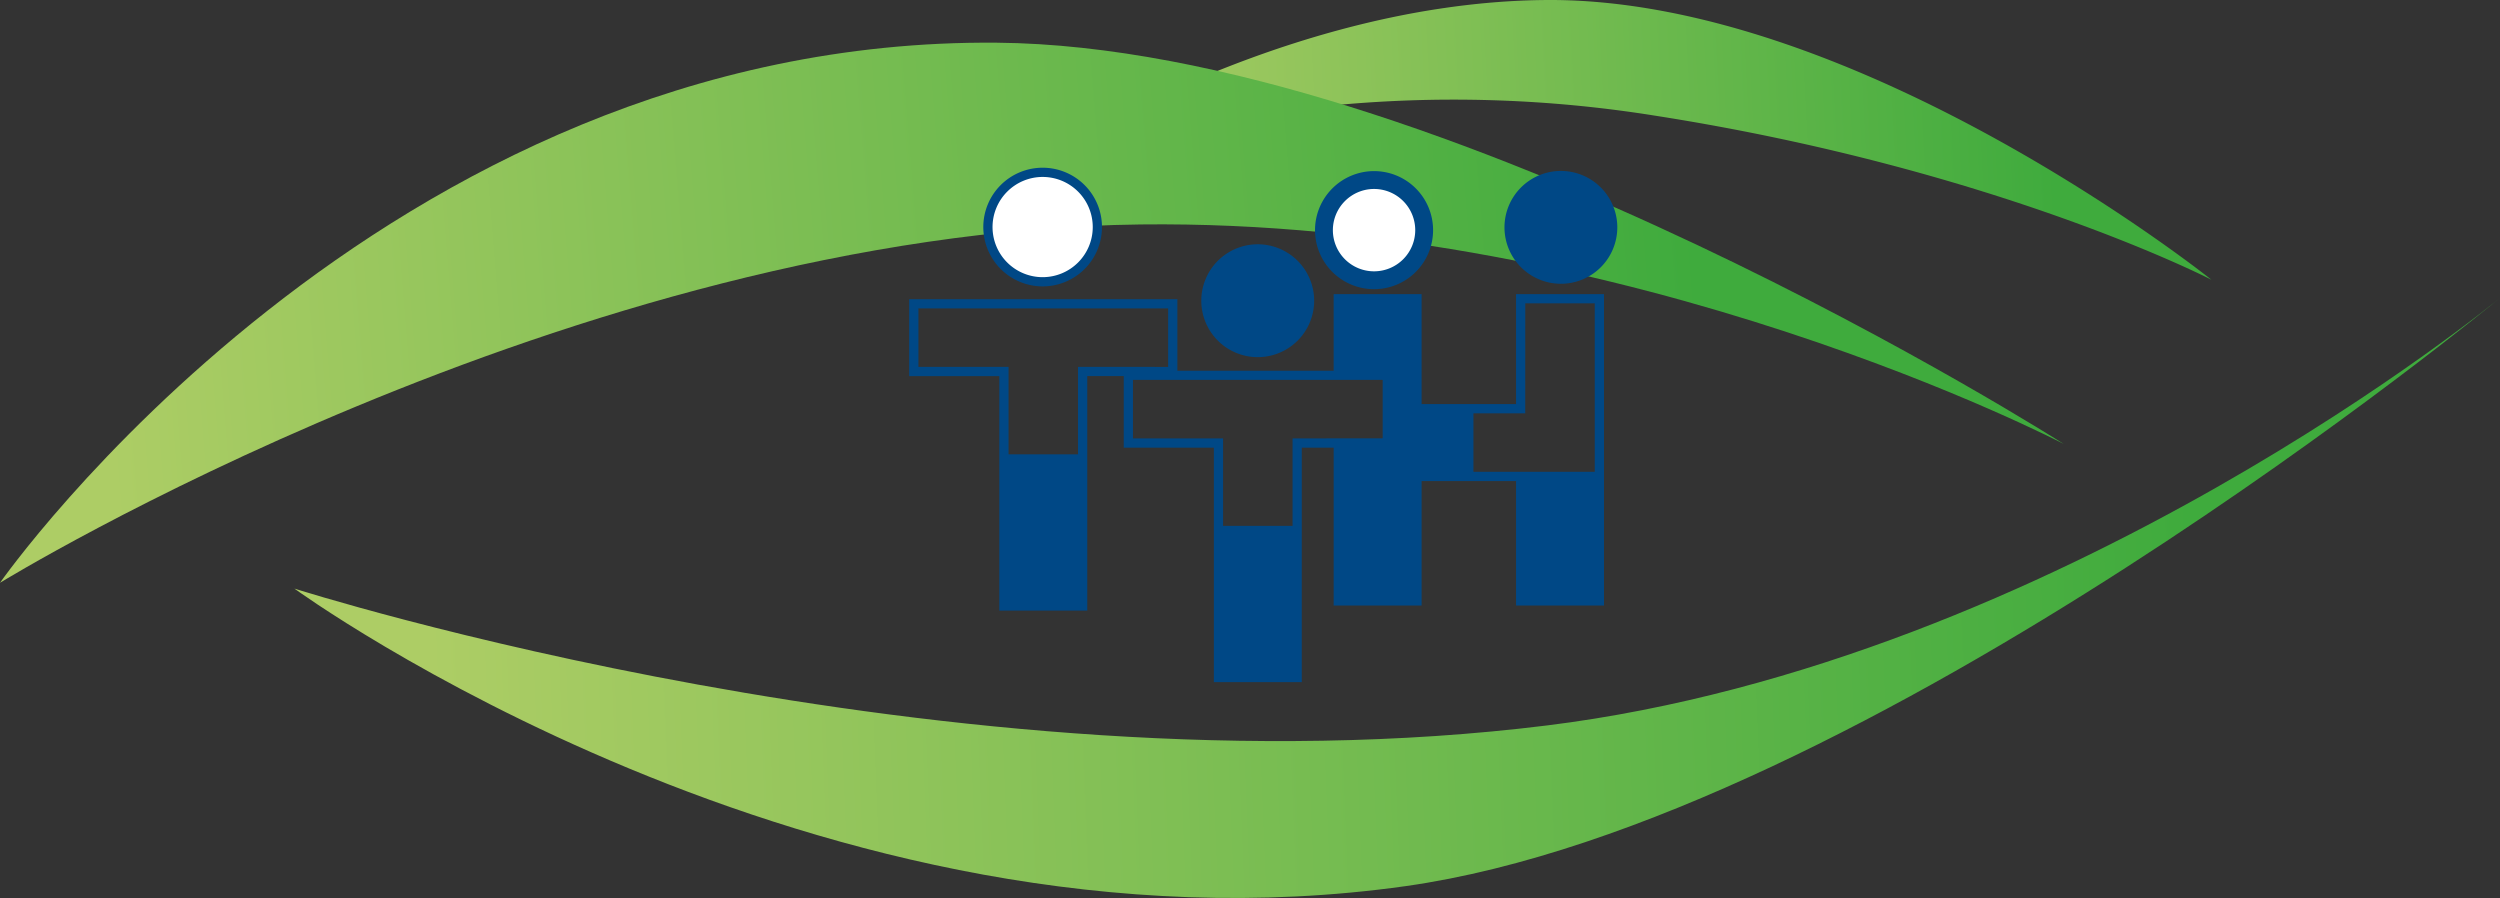
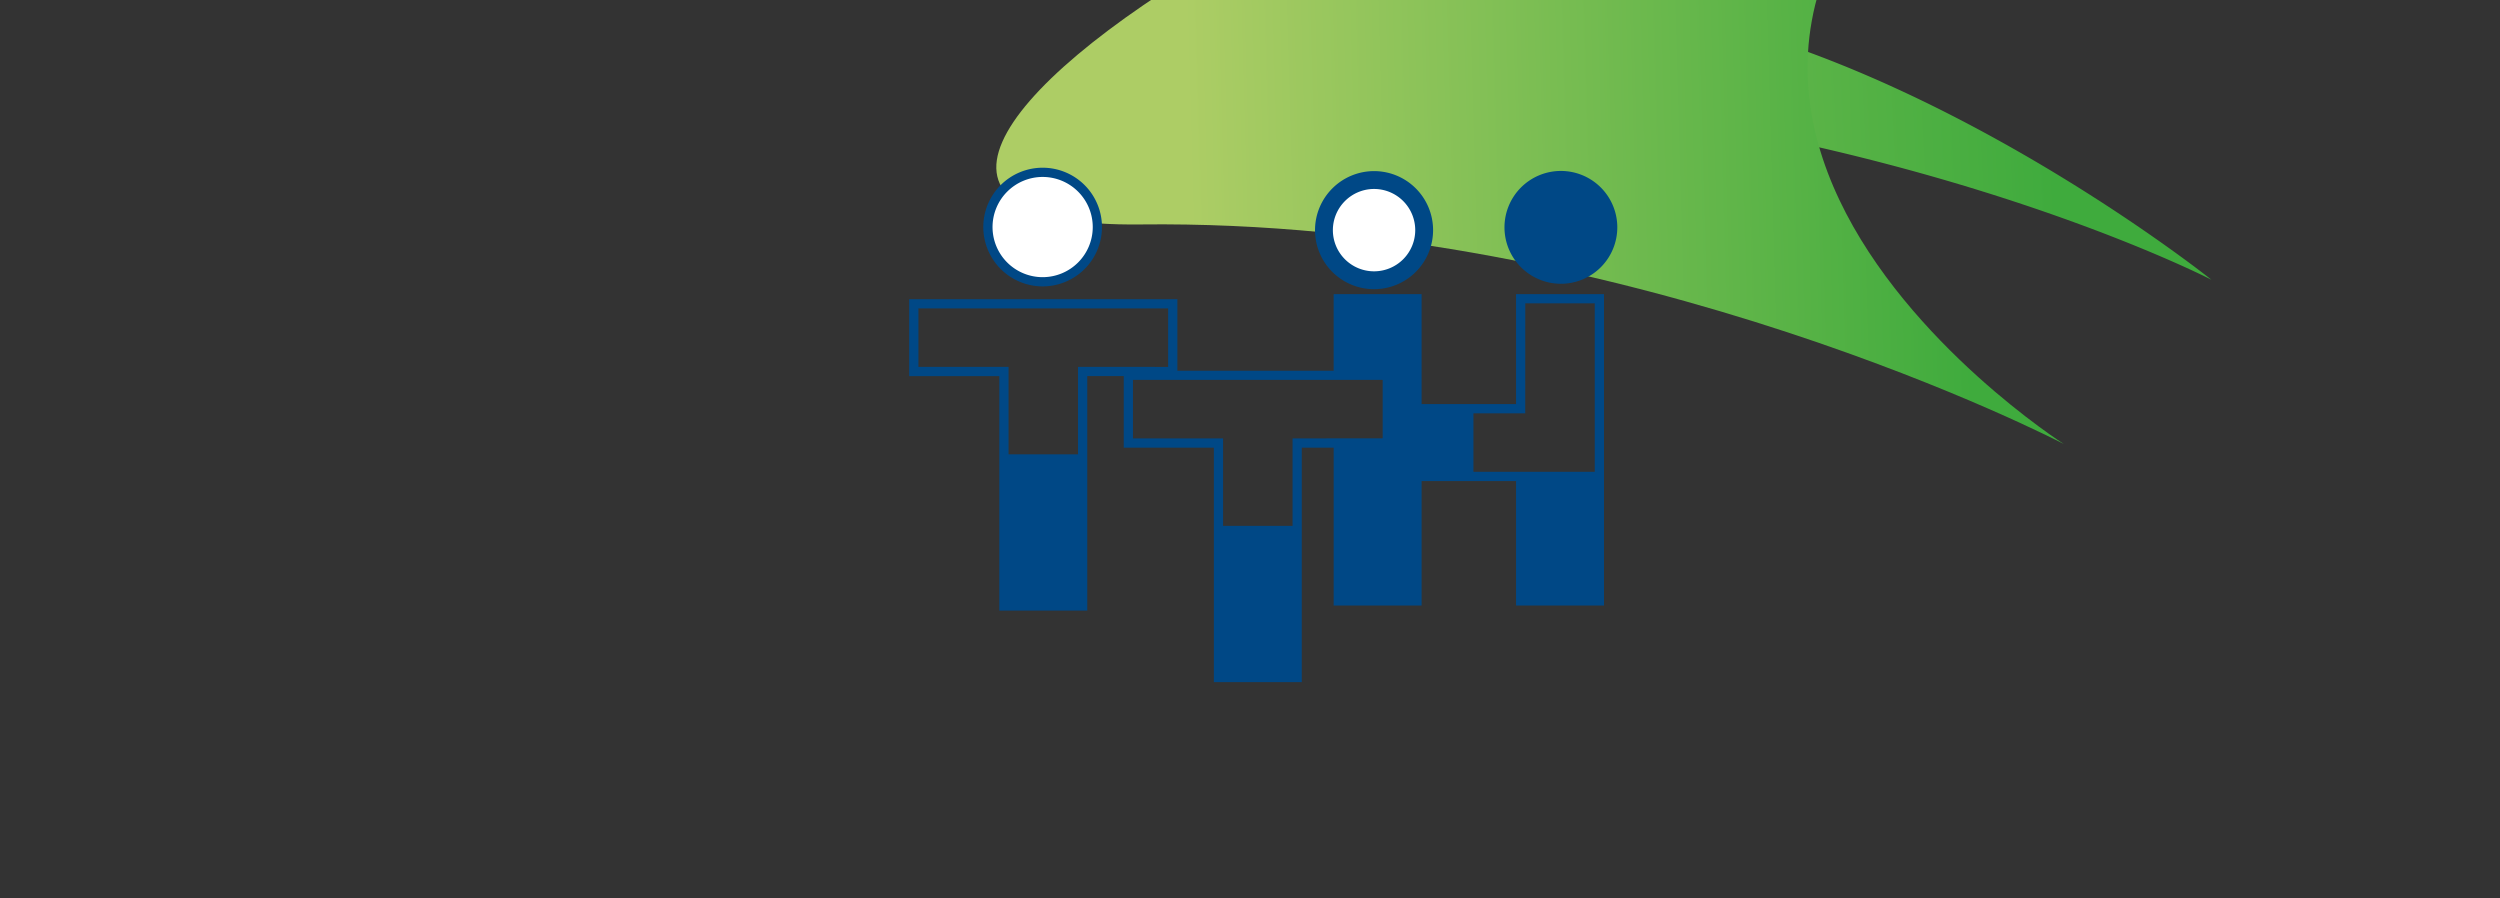
<svg xmlns="http://www.w3.org/2000/svg" xmlns:xlink="http://www.w3.org/1999/xlink" width="140" height="50.287" viewBox="0 0 140 50.287">
  <rect x="0" y="0" width="140" height="50.287" fill="#333333" stroke="none" />
  <defs>
    <linearGradient id="linear-gradient" x1="0.06" y1="0.791" x2="0.869" y2="0.781" gradientUnits="objectBoundingBox">
      <stop offset="0" stop-color="#adcd65" />
      <stop offset="1" stop-color="#3fab3d" />
    </linearGradient>
    <linearGradient id="linear-gradient-3" x1="0.043" y1="0.449" x2="0.825" y2="0.432" xlink:href="#linear-gradient" />
  </defs>
  <g id="LOGO_BR" data-name="LOGO BR" transform="translate(-14.835 -23.759)">
    <g id="Logo_edit" data-name="Logo edit" transform="translate(37.322 27.907)">
-       <path id="Bottom_Welle" data-name="Bottom Welle" d="M233.994,169.869s-24.64,20.374-53.362,23.942c-33.22,4.131-70.152-7.664-70.152-7.664s29.245,21.314,62.226,16.663C198.569,199.163,233.994,169.869,233.994,169.869Z" transform="translate(-116.481 -157.335)" fill="url(#linear-gradient)" />
      <g id="Top_Wellen" data-name="Top Wellen">
        <path id="Top_Welle_hinten" data-name="Top Welle hinten" d="M409.525,36.424s-11.965-6.184-31.159-9.188a71.261,71.261,0,0,0-36.271,3.631s14.231-9.95,30.109-10.107C389.728,20.589,409.525,36.424,409.525,36.424Z" transform="translate(-308.173 -24.907)" fill="url(#linear-gradient)" />
-         <path id="Top_Welle_vorn" data-name="Top Welle vorn" d="M130.406,57.093S106.251,44.474,78.713,44.8c-31.857.378-63.878,20.068-63.878,20.068s21.33-30.548,55.827-30.246C95.526,34.84,130.406,57.093,130.406,57.093Z" transform="translate(-37.322 -36.379)" fill="url(#linear-gradient-3)" />
+         <path id="Top_Welle_vorn" data-name="Top Welle vorn" d="M130.406,57.093S106.251,44.474,78.713,44.8s21.33-30.548,55.827-30.246C95.526,34.84,130.406,57.093,130.406,57.093Z" transform="translate(-37.322 -36.379)" fill="url(#linear-gradient-3)" />
      </g>
      <g id="TTT" transform="translate(28.428 5.244)">
        <path id="Pfad_150" data-name="Pfad 150" d="M337.623,81.889a3.323,3.323,0,1,0-3.323-3.323A3.327,3.327,0,0,0,337.623,81.889Z" transform="translate(-330.15 -75.243)" fill="#004886" />
        <path id="Pfad_151" data-name="Pfad 151" d="M340.106,78.243a2.806,2.806,0,1,1-2.806,2.806A2.809,2.809,0,0,1,340.106,78.243Z" transform="translate(-332.633 -77.726)" fill="#fff" />
-         <path id="Pfad_152" data-name="Pfad 152" d="M408.282,106.443a3.16,3.16,0,1,0-3.16-3.16A3.16,3.16,0,0,0,408.282,106.443Z" transform="translate(-388.764 -95.835)" fill="#004886" />
        <path id="Pfad_153" data-name="Pfad 153" d="M445.295,82.89a3.323,3.323,0,1,0-3.323-3.323A3.328,3.328,0,0,0,445.295,82.89Z" transform="translate(-419.263 -76.071)" fill="none" />
        <path id="Pfad_154" data-name="Pfad 154" d="M447.778,79.244a2.806,2.806,0,1,1-2.806,2.806A2.81,2.81,0,0,1,447.778,79.244Z" transform="translate(-421.746 -78.554)" fill="#fff" stroke="#004886" stroke-width="1" />
        <path id="Pfad_155" data-name="Pfad 155" d="M506.78,82.608a3.159,3.159,0,1,0-3.158-3.159A3.159,3.159,0,0,0,506.78,82.608Z" transform="translate(-470.286 -76.109)" fill="#004886" />
        <path id="Pfad_156" data-name="Pfad 156" d="M344.206,122.458h-5.289V116.3h-4.925v4.29H325.24v-4.007H310.222v4.31h5.047v13.128h4.925V120.889h2.042V124.9h5.047v4.9h0v8.229h4.923V129.8h0v-4.9h1.786v8.838h4.925v-6.968h5.289v6.968h4.925V116.3h-4.925Zm-24.53-2.086v4.9h-3.89v-4.9h-5.047V117.1h13.984v3.276Zm12.014,4.007v4.9H327.8v-4.9h-5.047V121.1h13.984v3.275Zm13.033-7.565h3.89v9.435H341.82v-3.274h2.9Z" transform="translate(-310.222 -109.221)" fill="#004886" />
      </g>
    </g>
  </g>
</svg>